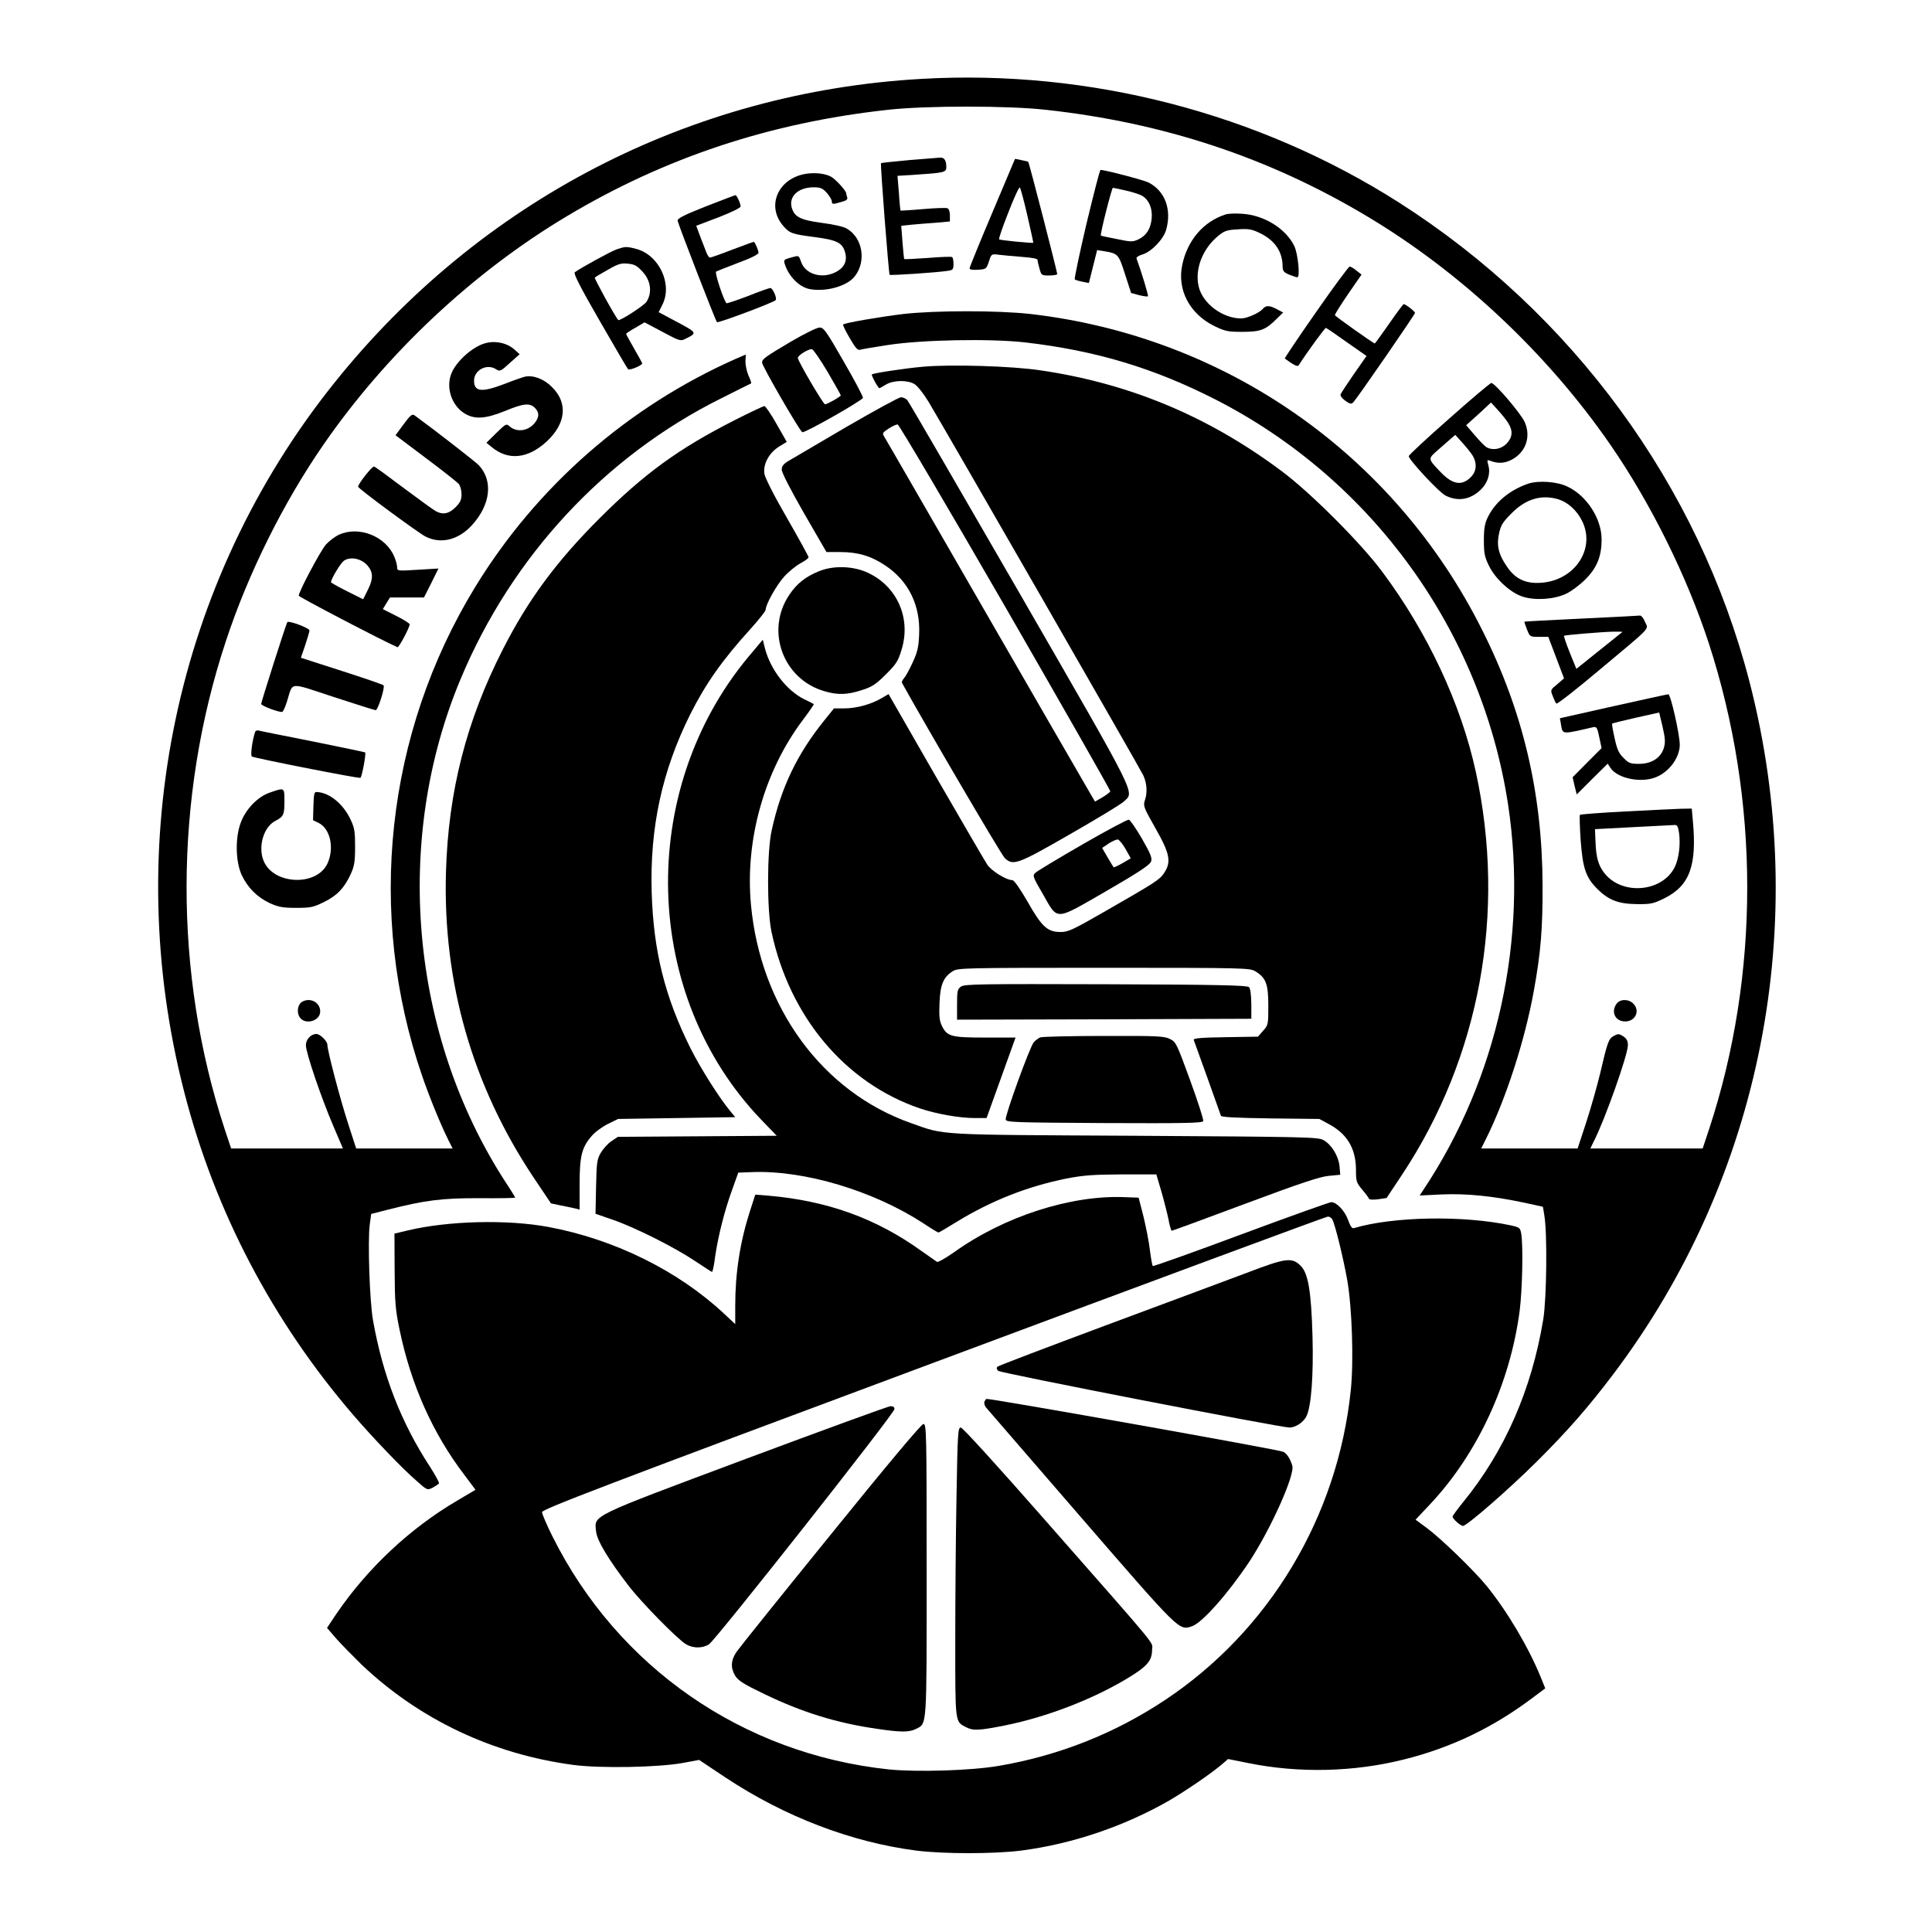
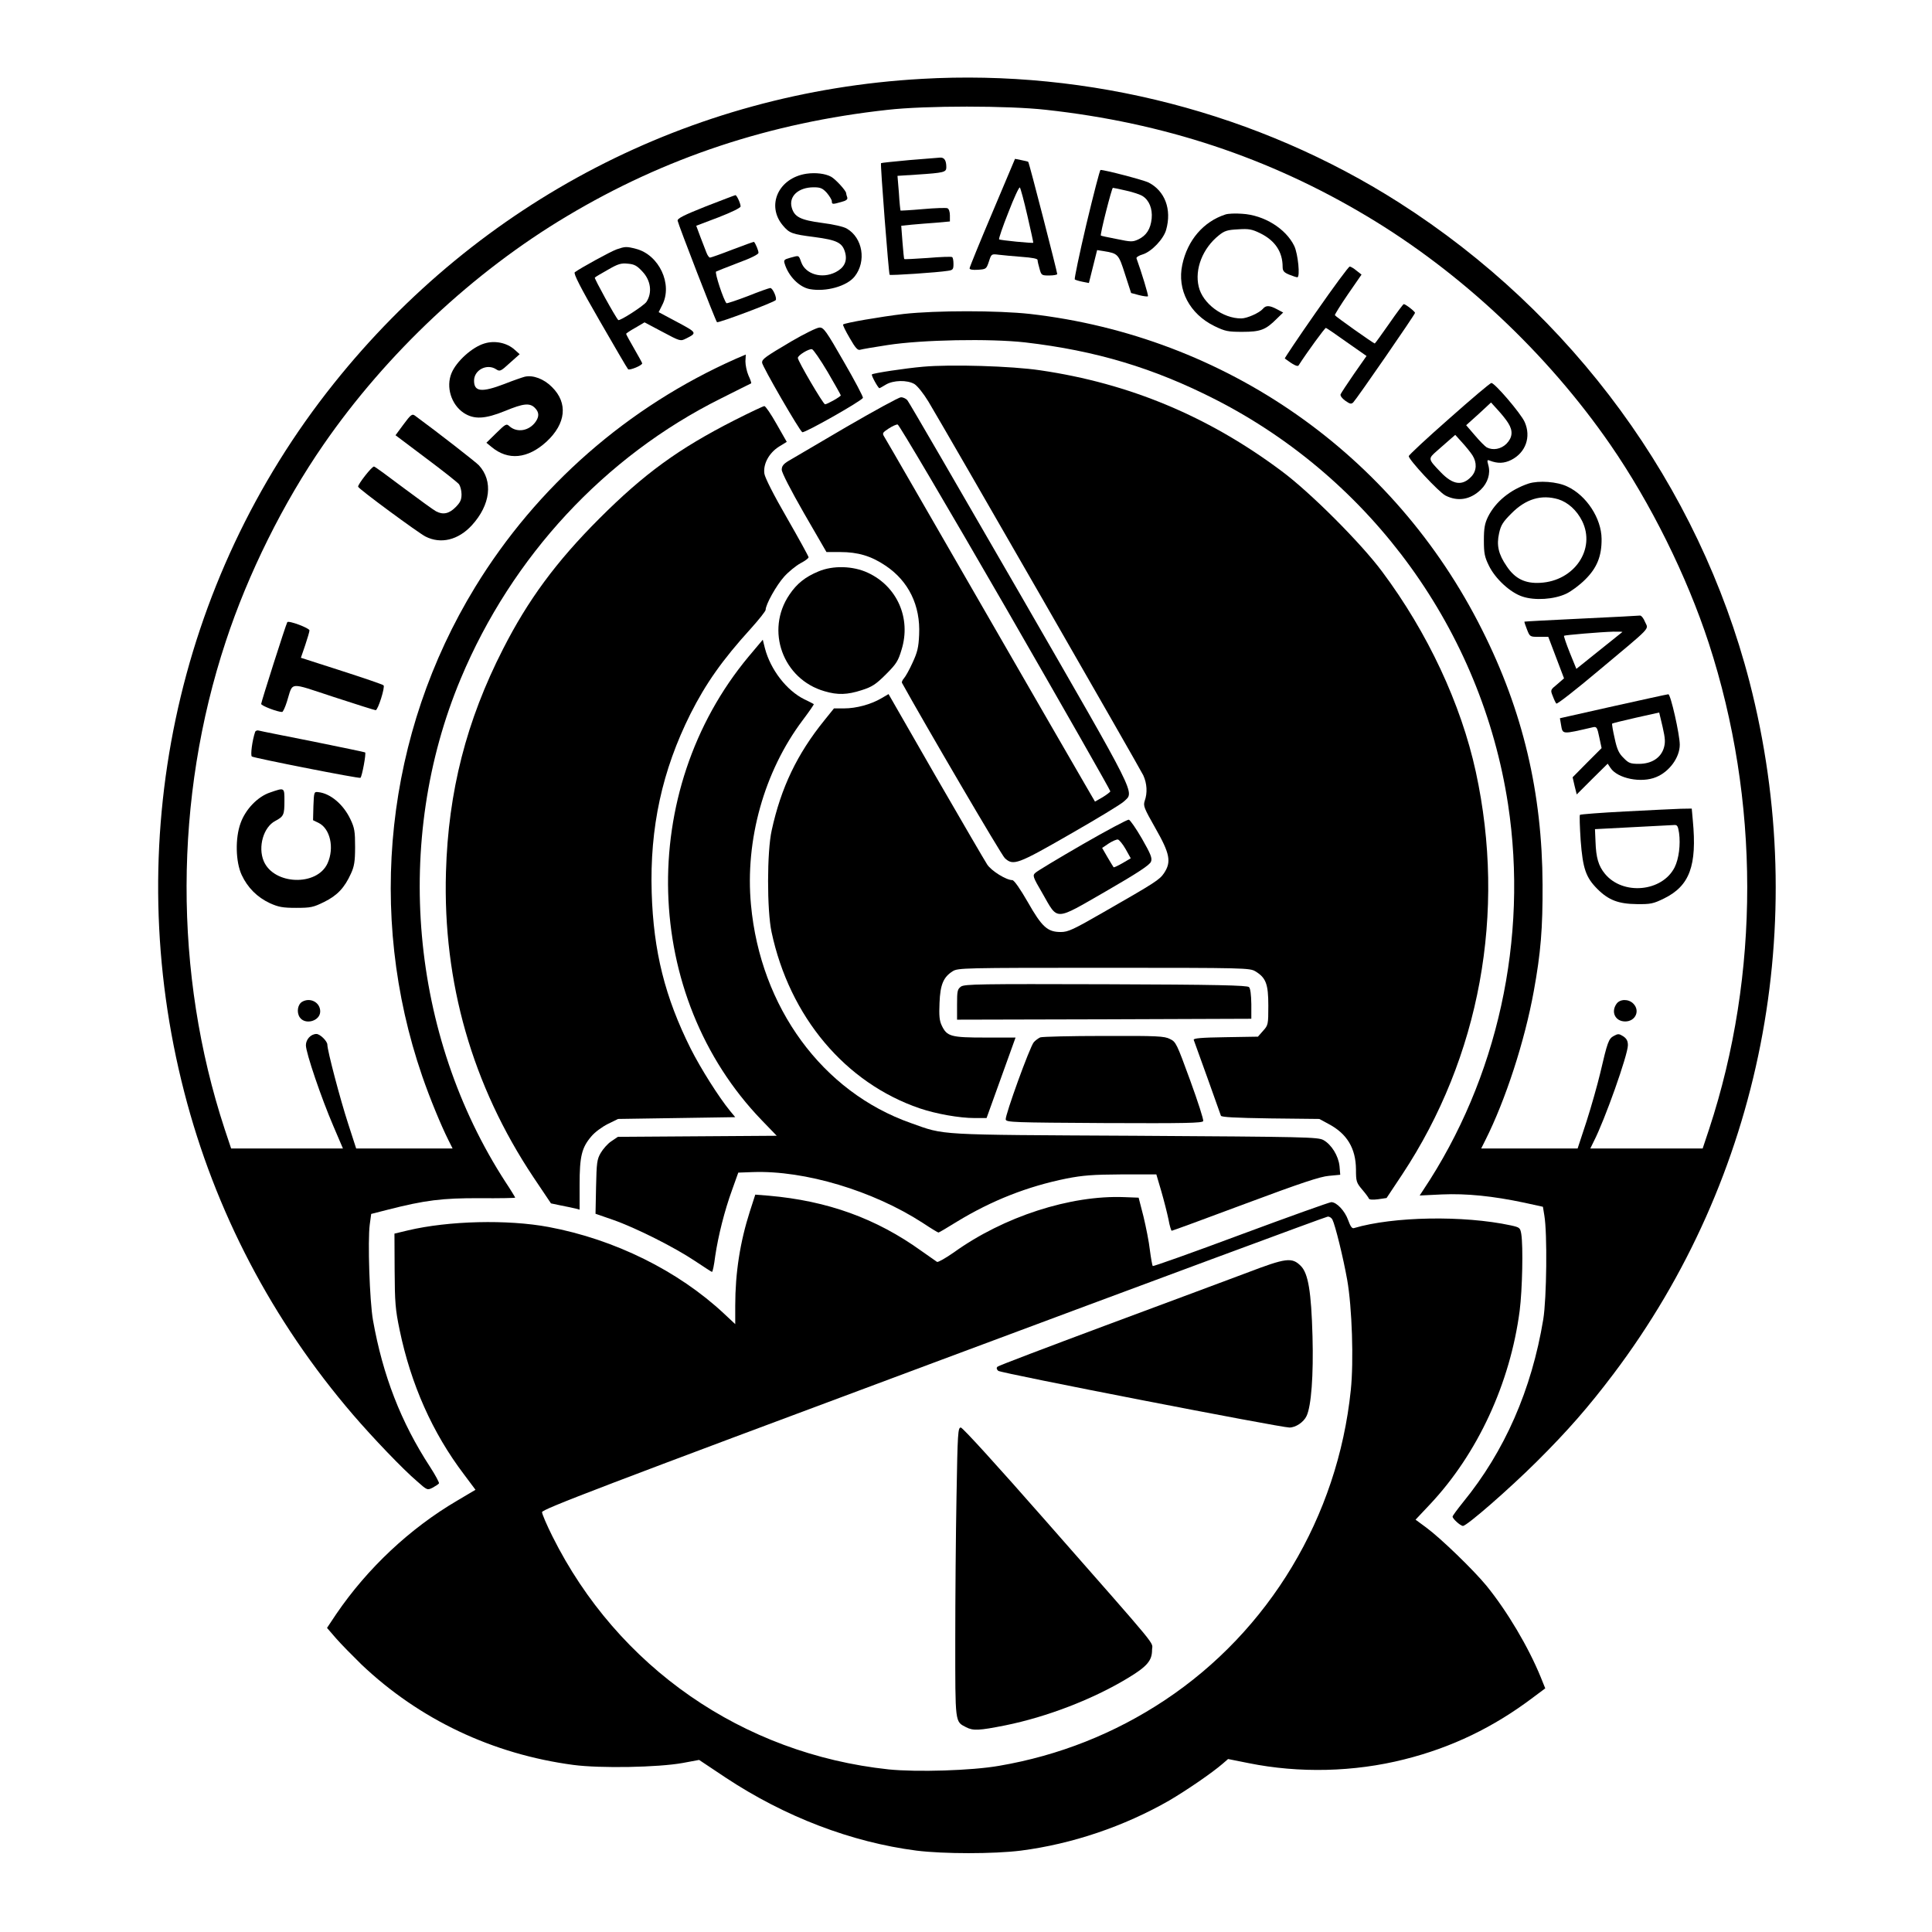
<svg xmlns="http://www.w3.org/2000/svg" version="1.0" width="1080pt" height="1080pt" viewBox="0 0 1080 1080" preserveAspectRatio="xMidYMid meet">
  <g transform="translate(0,1080) scale(0.1,-0.1)" fill="#000000" stroke="none">
    <path d="M5151 10359 c-1293 -73 -2471 -684 -3285 -1703 -885 -1107 -1194 -2574 -836 -3961 171 -665 492 -1278 944 -1804 110 -128 279 -305 358 -372 56 -50 57 -50 87 -35 16 9 32 19 35 24 2 4 -20 46 -50 92 -163 250 -264 511 -319 820 -19 109 -30 445 -18 535 l8 59 90 23 c211 54 308 66 518 65 108 -1 197 1 197 3 0 2 -24 42 -54 87 -533 822 -630 1909 -250 2815 286 683 805 1242 1453 1565 91 46 168 84 170 85 2 2 -4 21 -15 44 -10 23 -17 59 -17 79 l2 38 -54 -23 c-605 -268 -1114 -713 -1459 -1277 -500 -818 -609 -1824 -296 -2733 43 -125 105 -275 146 -357 l24 -48 -269 0 -270 0 -45 139 c-44 135 -116 408 -116 441 0 20 -41 60 -61 60 -31 0 -59 -30 -59 -63 0 -42 86 -295 154 -453 l53 -124 -313 0 -312 0 -36 108 c-286 870 -284 1849 6 2726 125 380 322 776 546 1100 353 511 837 965 1362 1278 547 327 1135 522 1792 594 211 24 675 24 886 0 657 -72 1245 -267 1792 -594 525 -313 1009 -767 1362 -1278 225 -326 427 -733 550 -1109 286 -878 287 -1851 2 -2717 l-36 -108 -314 0 -314 0 19 39 c62 120 191 485 191 538 0 24 -7 37 -26 50 -24 15 -29 15 -53 2 -29 -16 -35 -33 -76 -209 -15 -63 -49 -184 -76 -268 l-50 -152 -270 0 -269 0 24 48 c112 223 219 551 270 832 39 214 50 349 49 595 -2 513 -110 971 -338 1424 -492 983 -1435 1641 -2527 1766 -182 20 -525 20 -706 0 -133 -16 -330 -50 -339 -59 -3 -2 14 -37 37 -76 32 -56 45 -70 59 -65 10 3 79 15 152 26 193 30 572 37 769 15 396 -46 719 -143 1066 -320 874 -447 1486 -1294 1634 -2262 114 -750 -58 -1534 -475 -2158 l-19 -29 124 6 c138 6 285 -9 460 -46 l105 -23 8 -49 c17 -99 13 -462 -6 -580 -65 -394 -216 -738 -448 -1022 -32 -40 -59 -76 -59 -81 0 -12 44 -52 58 -52 22 0 257 205 413 360 172 171 289 305 428 489 829 1098 1109 2520 761 3869 -284 1097 -988 2060 -1960 2680 -785 500 -1730 745 -2669 691z" />
    <path d="M5082 9905 c-85 -8 -155 -15 -157 -17 -5 -4 43 -619 48 -624 5 -5 270 13 325 22 29 4 32 8 32 39 0 19 -3 36 -8 38 -4 3 -65 1 -135 -5 -71 -5 -130 -8 -132 -6 -2 1 -6 44 -10 94 l-7 92 58 6 c33 3 94 8 137 11 l77 7 0 34 c0 21 -6 37 -14 40 -8 3 -70 1 -137 -5 -68 -6 -124 -9 -125 -8 -1 1 -6 45 -9 98 l-8 96 109 7 c151 10 164 13 164 41 0 38 -11 55 -34 54 -11 -1 -90 -7 -174 -14z" />
    <path d="M5547 9611 c-70 -165 -127 -305 -127 -311 0 -7 17 -10 47 -8 45 3 47 4 61 46 14 43 14 43 55 38 23 -3 81 -8 130 -12 56 -4 87 -10 87 -17 0 -7 5 -29 11 -49 10 -37 12 -38 54 -38 25 0 45 4 45 8 0 12 -157 623 -162 627 -1 2 -19 6 -39 10 l-35 7 -127 -301z m196 -16 c19 -82 34 -151 33 -152 -3 -4 -187 14 -191 19 -3 3 20 71 52 151 31 81 60 143 64 139 4 -4 23 -74 42 -157z" />
    <path d="M6073 9547 c-39 -166 -68 -305 -65 -309 4 -3 23 -9 43 -13 l36 -7 23 92 23 92 38 -6 c79 -13 82 -16 118 -129 l34 -105 45 -12 c24 -6 47 -9 49 -6 4 4 -36 135 -64 212 -2 6 14 16 35 22 49 15 117 86 131 138 32 114 -7 217 -99 264 -29 14 -242 70 -268 70 -4 0 -39 -136 -79 -303z m224 187 c37 -8 78 -22 90 -30 37 -23 56 -71 51 -125 -6 -59 -29 -95 -74 -117 -33 -15 -40 -15 -122 2 -48 9 -88 18 -88 19 -6 5 61 267 67 267 4 0 38 -7 76 -16z" />
    <path d="M4509 9829 c-157 -23 -227 -177 -133 -289 37 -44 51 -49 176 -65 129 -17 158 -32 173 -89 12 -48 -7 -84 -55 -108 -76 -38 -167 -11 -191 56 -15 41 -11 39 -62 25 -33 -9 -37 -13 -31 -32 21 -71 82 -132 140 -143 91 -17 209 16 252 71 66 84 45 215 -44 267 -18 11 -76 24 -139 32 -120 16 -154 33 -169 85 -18 63 36 114 123 114 37 0 49 -5 73 -31 15 -18 28 -39 28 -47 0 -18 4 -18 53 -4 28 7 37 15 33 26 -3 8 -6 19 -6 23 0 14 -60 79 -84 92 -33 18 -87 24 -137 17z" />
    <path d="M3945 9646 c-123 -49 -159 -67 -157 -80 5 -25 212 -560 220 -567 7 -6 314 109 328 123 9 10 -16 68 -30 68 -6 0 -63 -20 -125 -45 -63 -24 -117 -42 -120 -40 -16 17 -67 171 -58 177 6 3 61 25 124 49 71 26 113 47 113 56 0 12 -15 49 -25 61 -1 1 -55 -18 -120 -43 -64 -25 -121 -45 -126 -45 -5 0 -14 12 -20 28 -6 15 -21 55 -34 88 l-23 62 124 47 c72 28 124 53 124 61 0 17 -22 64 -29 63 -3 0 -78 -29 -166 -63z" />
    <path d="M6850 9601 c-123 -40 -212 -144 -241 -281 -30 -140 41 -275 180 -343 60 -29 75 -32 156 -32 101 0 130 11 191 72 l37 36 -34 18 c-43 23 -63 23 -80 2 -19 -22 -88 -53 -120 -53 -103 -1 -216 83 -238 177 -24 98 22 215 112 287 32 26 48 31 108 34 59 4 77 1 124 -22 83 -41 125 -104 125 -188 0 -22 7 -31 36 -43 20 -8 41 -15 46 -15 17 0 4 131 -17 175 -47 97 -169 173 -292 180 -37 3 -79 1 -93 -4z" />
    <path d="M3447 9406 c-34 -12 -205 -106 -234 -128 -8 -7 31 -84 139 -271 83 -144 154 -266 159 -271 8 -8 79 21 79 33 0 2 -20 39 -45 82 -25 43 -45 80 -45 83 0 2 23 18 52 34 l51 30 100 -53 c99 -53 101 -53 131 -38 64 32 63 33 -47 92 l-105 56 20 40 c60 116 -18 281 -147 314 -54 14 -61 13 -108 -3z m145 -125 c46 -49 55 -117 22 -168 -13 -21 -151 -110 -158 -102 -17 18 -135 233 -131 237 3 4 36 23 73 44 57 33 74 38 112 34 36 -3 51 -11 82 -45z" />
    <path d="M7356 9054 c-98 -140 -176 -257 -174 -258 48 -36 71 -47 77 -39 46 72 148 212 153 210 4 -1 57 -37 117 -80 l110 -77 -70 -100 c-38 -55 -72 -107 -75 -114 -3 -8 8 -23 26 -36 27 -19 34 -20 45 -9 21 22 345 491 345 500 0 8 -53 49 -63 49 -3 0 -40 -49 -82 -110 -42 -60 -78 -110 -80 -110 -7 0 -220 151 -223 158 -1 4 32 57 73 117 l76 110 -28 22 c-15 13 -33 23 -38 23 -6 0 -91 -115 -189 -256z" />
    <path d="M4424 8892 c-147 -87 -164 -99 -164 -119 0 -19 211 -384 225 -389 13 -6 332 175 339 192 2 5 -46 97 -107 202 -99 173 -113 192 -136 191 -14 0 -85 -35 -157 -77z m203 -172 c40 -69 73 -127 73 -130 0 -7 -76 -50 -88 -50 -10 0 -152 242 -152 259 0 15 61 52 79 49 8 -2 47 -59 88 -128z" />
    <path d="M2708 8880 c-68 -20 -157 -100 -184 -166 -32 -77 -2 -175 68 -222 58 -38 119 -35 232 11 102 42 137 46 166 17 24 -24 25 -48 4 -78 -36 -51 -104 -63 -147 -24 -16 15 -21 12 -73 -39 l-55 -54 28 -23 c93 -78 203 -67 308 29 109 101 121 216 31 305 -45 46 -107 69 -153 58 -15 -4 -67 -22 -115 -41 -126 -48 -168 -43 -168 19 0 60 72 97 123 64 21 -14 26 -12 77 35 l55 49 -28 25 c-43 39 -111 53 -169 35z" />
    <path d="M5160 8750 c-102 -9 -279 -36 -286 -43 -5 -5 35 -77 42 -77 2 0 18 9 36 20 42 25 119 27 160 3 17 -11 50 -52 78 -98 109 -182 1183 -2051 1201 -2089 21 -46 24 -98 8 -143 -9 -28 -4 -40 60 -153 81 -142 90 -188 48 -251 -25 -37 -48 -52 -336 -217 -172 -99 -200 -112 -241 -112 -74 0 -105 27 -185 168 -42 73 -76 122 -86 122 -34 0 -118 52 -141 88 -13 20 -143 243 -288 494 l-263 458 -41 -24 c-58 -34 -140 -56 -207 -56 l-57 0 -54 -67 c-152 -188 -242 -376 -294 -614 -27 -119 -27 -447 -1 -569 101 -474 412 -844 829 -986 92 -31 221 -54 307 -54 l66 0 81 225 81 225 -169 0 c-192 0 -214 6 -243 66 -14 29 -16 56 -13 128 4 103 22 144 74 177 30 18 58 19 845 19 795 0 815 -1 847 -20 59 -36 72 -71 72 -192 0 -105 -1 -109 -29 -140 l-29 -33 -182 -3 c-135 -2 -180 -6 -177 -15 10 -27 149 -413 152 -424 3 -8 79 -12 277 -15 l273 -3 50 -27 c105 -55 154 -137 155 -255 0 -66 2 -74 34 -112 19 -22 36 -45 38 -51 2 -6 21 -8 51 -4 l48 7 87 131 c435 657 583 1464 412 2251 -83 381 -270 780 -524 1120 -119 160 -401 442 -561 561 -409 306 -851 491 -1350 564 -160 24 -502 34 -655 20z" />
    <path d="M8100 8459 c-124 -109 -225 -203 -225 -209 0 -20 168 -201 205 -220 69 -35 139 -24 198 33 39 38 55 90 42 136 -8 29 -7 32 8 26 44 -17 80 -16 120 4 81 41 112 129 75 212 -22 49 -168 219 -186 218 -7 0 -113 -90 -237 -200z m331 -24 c28 -44 24 -81 -10 -116 -31 -30 -75 -38 -110 -20 -10 6 -39 35 -66 67 l-49 57 70 63 69 64 39 -43 c21 -23 47 -55 57 -72z m-200 -180 c26 -41 24 -86 -5 -118 -51 -55 -104 -48 -172 23 -72 75 -72 75 -22 119 24 21 57 50 73 64 l30 26 38 -42 c21 -23 47 -55 58 -72z" />
    <path d="M4729 8412 c-157 -92 -302 -177 -322 -189 -28 -17 -37 -29 -37 -49 0 -16 50 -113 125 -244 l125 -216 77 0 c99 0 173 -22 253 -76 129 -86 196 -223 188 -386 -3 -72 -10 -99 -37 -157 -17 -38 -39 -77 -48 -87 -8 -9 -13 -20 -11 -25 118 -214 557 -965 575 -980 47 -44 71 -35 365 134 150 86 286 168 301 183 59 56 86 2 -582 1161 -338 585 -620 1072 -629 1082 -8 9 -25 17 -36 16 -12 0 -150 -76 -307 -167z m892 -1007 c323 -561 587 -1024 586 -1029 -2 -4 -21 -19 -44 -33 l-42 -24 -54 93 c-30 51 -292 505 -582 1008 -290 503 -533 925 -541 937 -13 21 -12 24 23 47 21 14 44 24 51 23 8 -1 279 -461 603 -1022z" />
    <path d="M4108 8452 c-315 -160 -507 -300 -758 -551 -242 -242 -399 -456 -538 -729 -205 -401 -306 -796 -319 -1247 -18 -616 147 -1193 489 -1706 l98 -146 57 -12 c32 -6 68 -14 81 -17 l22 -6 0 139 c0 160 12 208 66 271 19 23 60 53 92 69 l57 28 328 5 327 5 -29 35 c-63 77 -164 237 -220 348 -144 288 -208 544 -218 872 -11 364 58 682 217 1000 86 170 178 301 337 476 46 51 83 98 83 105 0 30 60 137 103 185 25 28 66 61 91 75 25 13 46 28 46 34 0 5 -55 105 -121 220 -73 126 -123 225 -126 247 -8 54 26 116 81 151 l44 27 -57 100 c-31 55 -61 99 -68 100 -6 0 -80 -35 -165 -78z" />
    <path d="M2256 8428 l-45 -61 170 -128 c94 -70 177 -136 185 -146 7 -10 14 -35 14 -56 0 -31 -7 -46 -34 -73 -36 -36 -70 -43 -109 -22 -12 6 -93 65 -179 129 -86 65 -161 120 -167 121 -11 3 -93 -102 -89 -113 5 -14 334 -256 376 -278 86 -44 184 -20 260 63 104 114 120 247 39 335 -17 18 -231 185 -358 278 -15 11 -23 5 -63 -49z" />
    <path d="M8545 8097 c-104 -35 -185 -102 -227 -186 -18 -37 -23 -63 -23 -131 0 -73 4 -93 28 -142 36 -74 120 -151 188 -173 69 -23 176 -16 244 16 28 13 75 48 106 79 66 65 93 131 92 228 -1 114 -84 242 -191 292 -57 28 -160 35 -217 17z m166 -88 c54 -17 103 -61 133 -121 78 -157 -43 -336 -234 -346 -84 -5 -141 23 -187 92 -47 68 -58 118 -43 185 10 46 22 64 69 111 80 81 167 107 262 79z" />
-     <path d="M1895 7811 c-22 -10 -55 -35 -73 -55 -30 -34 -152 -263 -152 -286 0 -7 463 -249 552 -288 7 -4 68 110 68 128 0 5 -34 27 -75 47 l-75 38 20 33 20 32 95 0 95 0 41 81 40 81 -115 -7 c-114 -7 -116 -7 -116 14 0 12 -7 38 -16 59 -47 114 -198 174 -309 123z m158 -171 c34 -38 35 -75 2 -140 l-25 -50 -90 45 c-50 25 -90 48 -90 50 0 18 53 106 72 120 35 25 96 14 131 -25z" />
    <path d="M4576 7606 c-75 -31 -122 -69 -163 -130 -136 -200 -37 -473 196 -540 74 -22 128 -20 208 6 57 18 79 32 135 88 59 59 69 75 88 139 54 175 -25 353 -188 429 -83 39 -195 42 -276 8z" />
    <path d="M8840 7342 c-173 -8 -316 -16 -318 -17 -2 -1 5 -21 14 -44 16 -41 17 -41 68 -41 l51 0 44 -116 44 -116 -38 -33 c-38 -31 -39 -32 -25 -66 7 -19 16 -38 20 -42 4 -5 110 78 236 184 305 255 279 228 260 272 -8 21 -21 36 -28 36 -7 -1 -155 -9 -328 -17z m229 -75 c-2 -2 -61 -49 -131 -105 l-126 -101 -37 91 c-20 50 -34 92 -32 94 4 4 204 21 276 23 30 0 52 0 50 -2z" />
    <path d="M1606 7322 c-8 -13 -146 -446 -146 -457 0 -10 91 -45 117 -45 5 0 17 26 27 58 36 113 4 110 261 26 125 -41 230 -74 235 -74 13 0 54 131 44 139 -5 5 -111 41 -235 81 l-227 73 24 70 c13 39 24 76 24 83 0 13 -117 57 -124 46z" />
    <path d="M4185 7130 c-628 -754 -596 -1898 73 -2592 l84 -87 -444 -3 -444 -3 -37 -25 c-20 -13 -46 -43 -59 -65 -21 -36 -23 -55 -26 -190 l-3 -150 98 -34 c126 -44 343 -153 458 -230 50 -33 92 -61 95 -61 4 0 12 39 18 88 17 114 52 254 95 372 l34 95 82 3 c290 10 671 -104 949 -284 45 -30 85 -54 88 -54 3 0 49 27 102 60 195 119 396 198 614 242 93 18 147 22 307 23 l195 0 28 -95 c15 -52 33 -123 40 -157 6 -35 15 -63 18 -63 4 0 189 68 411 151 311 116 419 152 468 156 l63 6 -4 48 c-6 58 -45 121 -90 146 -31 17 -101 18 -1053 24 -1125 6 -1059 2 -1253 71 -495 174 -841 647 -894 1220 -34 362 74 746 289 1032 36 48 64 88 62 90 -2 2 -26 14 -53 27 -99 49 -189 166 -220 285 l-12 48 -79 -94z" />
    <path d="M9018 6852 l-298 -67 6 -35 c10 -57 2 -56 180 -15 19 4 23 -2 34 -56 l13 -61 -81 -81 -81 -82 11 -48 12 -48 86 86 87 86 16 -24 c39 -59 172 -86 255 -51 74 30 132 110 132 181 0 56 -51 283 -64 282 -6 0 -145 -31 -308 -67z m283 -233 c-17 -56 -69 -89 -139 -89 -48 0 -58 4 -86 33 -26 25 -37 48 -50 110 -10 43 -16 80 -14 82 2 2 62 17 133 33 l130 29 19 -80 c15 -66 16 -87 7 -118z" />
    <path d="M1426 6708 c-16 -47 -27 -131 -18 -137 15 -9 602 -125 607 -119 9 8 33 138 26 142 -3 2 -134 29 -291 61 -157 31 -293 58 -303 61 -9 3 -19 -1 -21 -8z" />
    <path d="M1510 6370 c-69 -23 -137 -93 -165 -171 -31 -84 -28 -217 6 -290 33 -71 87 -125 158 -158 47 -21 70 -26 146 -26 82 0 96 3 157 33 73 36 114 79 150 159 18 39 23 67 23 148 0 87 -3 107 -26 155 -39 83 -112 145 -180 152 -23 3 -24 1 -27 -77 l-2 -80 31 -15 c65 -32 89 -140 50 -226 -59 -130 -301 -121 -357 13 -33 79 -1 190 65 224 47 25 51 34 51 112 0 76 1 75 -80 47z" />
    <path d="M9086 6264 c-136 -7 -251 -16 -254 -19 -3 -3 -1 -67 4 -143 12 -158 29 -207 94 -272 62 -62 118 -83 220 -84 77 -1 92 2 153 32 142 70 184 183 160 435 l-6 67 -61 -1 c-34 -1 -173 -8 -310 -15z m300 -120 c9 -65 -1 -145 -25 -193 -70 -137 -289 -157 -389 -36 -37 45 -50 91 -53 180 l-3 70 210 11 c115 6 219 11 231 12 19 2 23 -5 29 -44z" />
    <path d="M6050 6079 c-135 -78 -253 -149 -262 -158 -17 -15 -15 -22 40 -116 88 -154 64 -154 353 12 182 105 246 148 253 166 8 20 -1 42 -50 128 -33 57 -66 105 -74 107 -8 1 -125 -61 -260 -139z m242 -25 l29 -52 -46 -27 c-26 -15 -48 -25 -50 -23 -1 1 -17 27 -34 56 l-30 52 37 25 c20 13 43 23 51 22 7 -1 27 -25 43 -53z" />
    <path d="M5372 5285 c-20 -15 -22 -24 -22 -101 l0 -84 823 2 822 3 0 82 c-1 53 -5 87 -13 95 -10 10 -182 14 -800 16 -703 2 -789 1 -810 -13z" />
    <path d="M1689 5200 c-25 -15 -32 -58 -14 -86 30 -46 115 -22 115 32 0 51 -56 80 -101 54z" />
    <path d="M9036 5188 c-32 -46 -6 -98 49 -98 57 0 85 60 45 100 -27 27 -75 26 -94 -2z" />
    <path d="M5815 5001 c-11 -5 -27 -17 -36 -27 -22 -25 -161 -409 -157 -432 3 -16 43 -17 551 -20 455 -2 548 0 553 11 3 8 -30 110 -73 228 -75 205 -79 215 -113 231 -31 16 -70 18 -370 17 -184 0 -344 -4 -355 -8z" />
    <path d="M4192 4029 c-55 -172 -82 -344 -82 -528 l0 -103 -63 59 c-256 239 -611 415 -980 484 -230 43 -559 35 -787 -19 l-75 -18 1 -204 c1 -181 4 -220 28 -335 63 -303 183 -574 359 -806 l65 -87 -103 -61 c-264 -155 -501 -378 -675 -633 l-52 -78 51 -59 c28 -32 92 -97 141 -145 324 -308 734 -502 1185 -562 151 -20 474 -14 612 11 l91 17 150 -100 c330 -218 701 -360 1065 -407 152 -19 432 -19 584 0 286 37 576 135 829 280 97 57 239 154 299 206 l30 26 115 -23 c282 -57 589 -50 870 21 264 66 499 179 721 347 l67 50 -25 62 c-69 169 -187 368 -303 511 -72 88 -256 266 -336 325 l-61 45 81 86 c266 283 448 677 501 1082 15 118 20 360 9 429 -6 35 -9 37 -58 48 -265 57 -658 50 -877 -15 -11 -4 -20 9 -33 45 -18 51 -64 100 -94 100 -9 0 -236 -81 -505 -181 -268 -100 -490 -179 -493 -176 -3 3 -10 43 -16 88 -5 46 -22 131 -36 189 l-27 105 -80 3 c-301 12 -675 -109 -953 -309 -46 -32 -88 -56 -94 -53 -6 4 -45 32 -87 61 -253 182 -524 280 -853 309 l-76 6 -30 -93z m3256 -46 c16 -31 61 -214 83 -338 27 -153 37 -455 20 -616 -73 -708 -456 -1346 -1041 -1734 -279 -185 -591 -309 -925 -366 -154 -27 -461 -36 -618 -20 -815 87 -1514 571 -1879 1303 -32 64 -58 125 -58 135 0 16 329 142 2188 835 1203 449 2195 817 2204 817 10 1 21 -7 26 -16z" />
    <path d="M6970 3685 c-107 -40 -463 -173 -789 -294 -327 -122 -599 -225 -605 -231 -7 -7 -5 -14 4 -23 14 -13 1579 -317 1628 -317 35 0 80 30 96 65 26 55 39 227 33 445 -7 251 -24 351 -65 393 -50 50 -82 46 -302 -38z" />
-     <path d="M5503 2965 c-3 -9 1 -23 9 -33 8 -9 247 -285 531 -614 556 -642 547 -633 620 -609 57 19 202 183 320 360 120 182 257 487 241 538 -12 39 -28 64 -49 77 -16 11 -1617 296 -1660 296 -3 0 -8 -7 -12 -15z" />
-     <path d="M4170 2645 c-882 -330 -847 -313 -838 -405 5 -52 69 -158 186 -310 73 -93 267 -291 316 -321 39 -24 93 -24 129 -1 36 22 1037 1291 1037 1315 0 11 -7 17 -22 16 -13 0 -376 -133 -808 -294z" />
-     <path d="M4645 2223 c-275 -339 -512 -634 -527 -656 -33 -48 -35 -90 -8 -135 17 -27 48 -47 163 -102 211 -102 405 -162 628 -194 134 -20 182 -20 219 -1 63 32 60 -6 60 890 0 771 -1 815 -18 815 -11 0 -199 -224 -517 -617z" />
+     <path d="M4645 2223 z" />
    <path d="M5347 2438 c-4 -211 -7 -574 -7 -808 0 -466 -2 -453 60 -485 40 -21 73 -19 219 10 233 47 490 146 685 264 108 65 136 98 136 157 0 51 64 -27 -594 722 -273 311 -465 522 -475 522 -16 0 -18 -29 -24 -382z" />
  </g>
</svg>